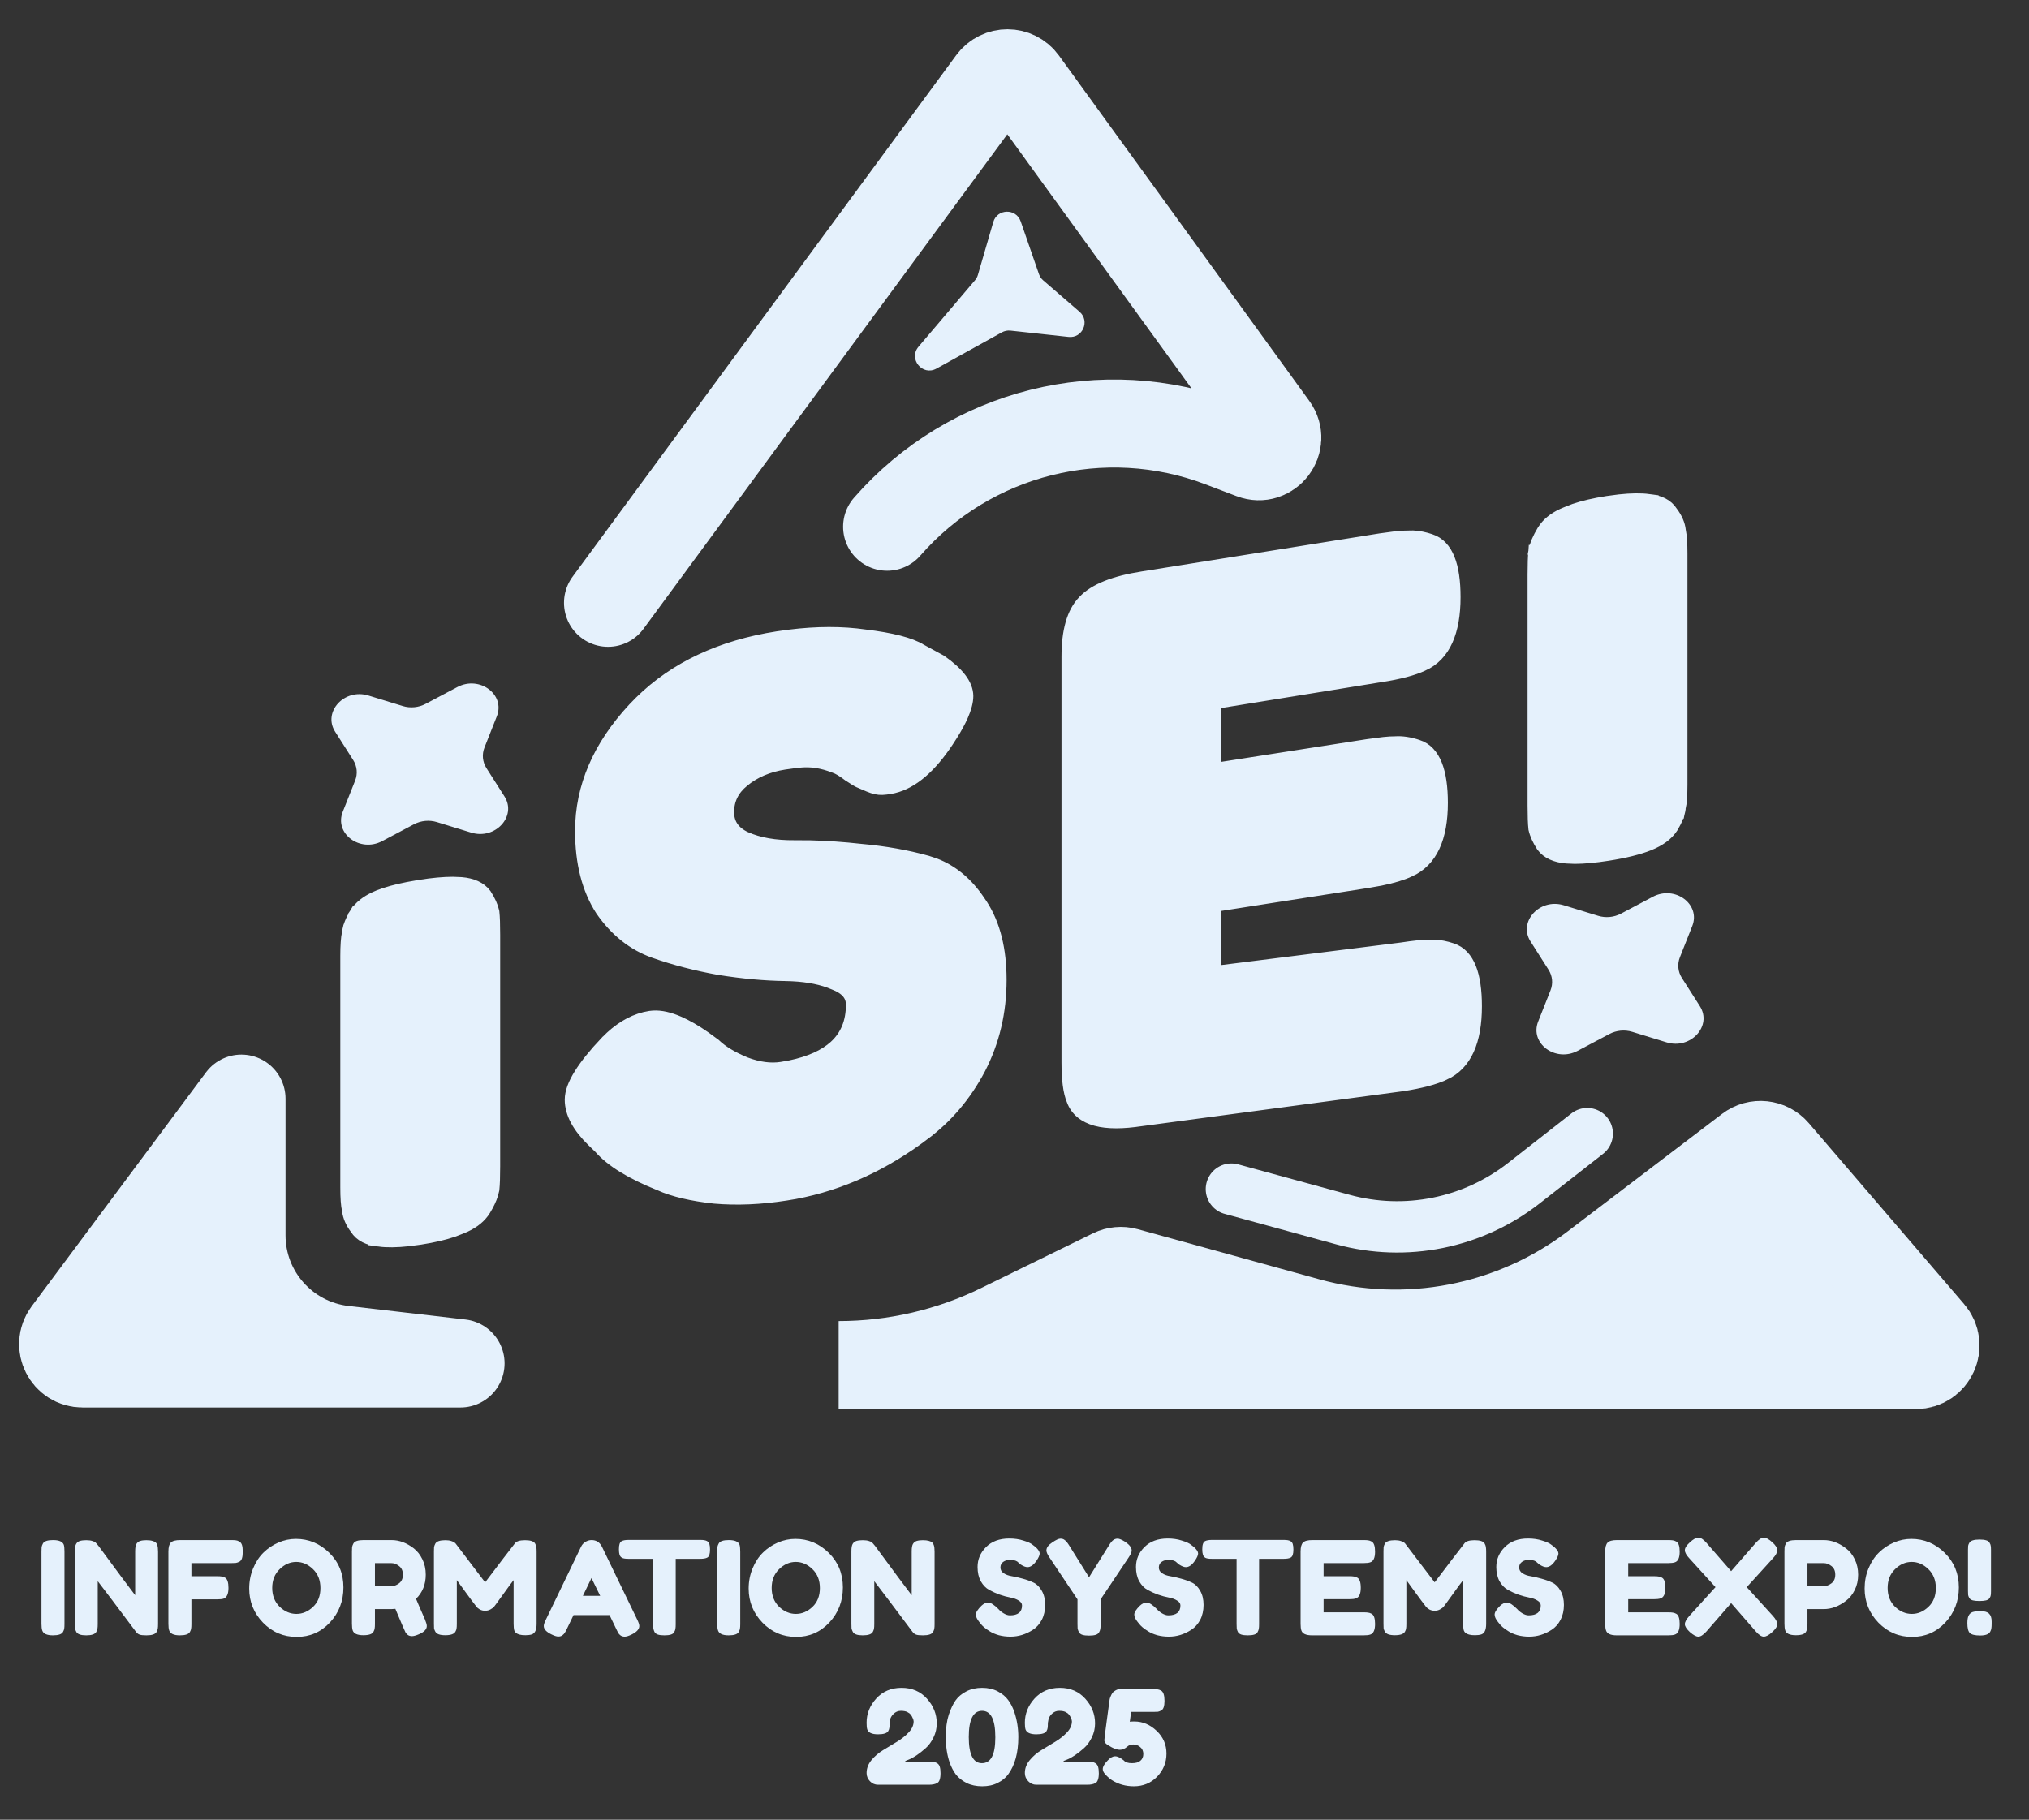
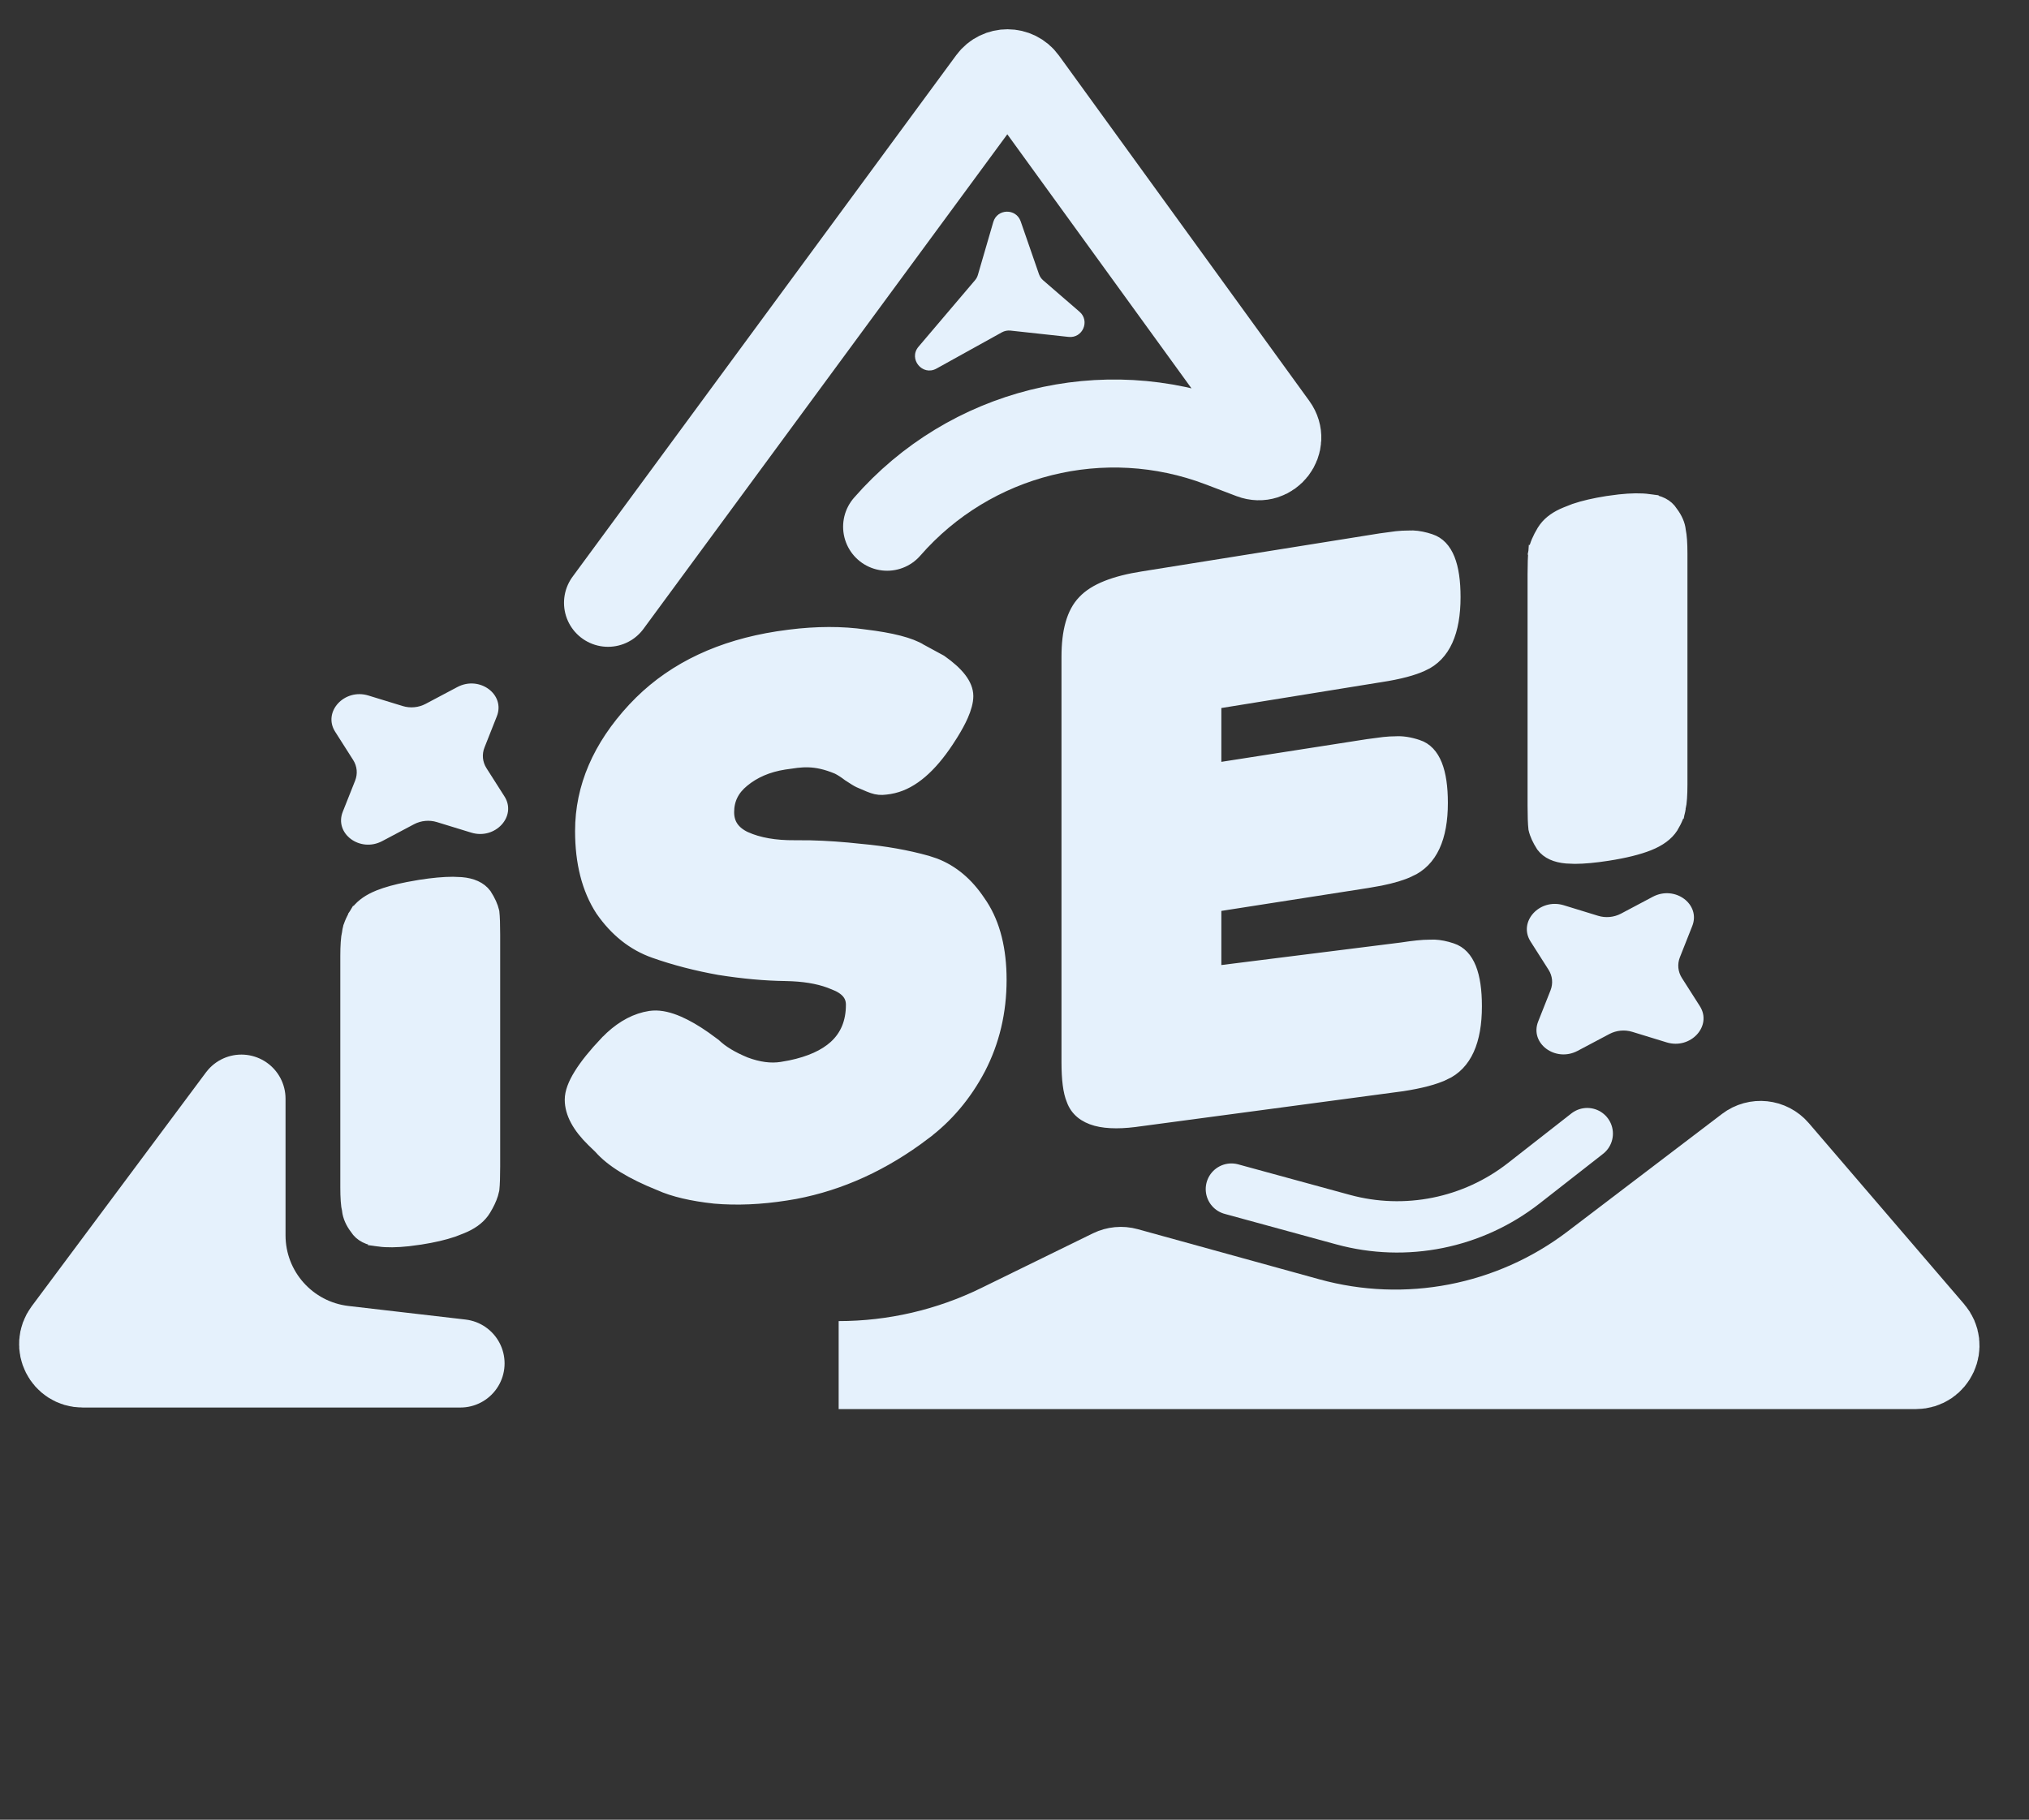
<svg xmlns="http://www.w3.org/2000/svg" width="68" height="61" viewBox="0 0 68 61" fill="none">
  <rect x="0" y="0" width="68" height="61" fill="#333333" stroke="none" />
  <path d="M41.269 39.861L45.012 40.884C47.109 41.457 49.353 41.005 51.066 39.666L53.195 38.001" stroke="#E5F1FC" stroke-width="1.721" stroke-linecap="round" stroke-linejoin="round" />
  <path d="M33.289 7.443C33.42 6.992 34.053 6.976 34.207 7.42L34.821 9.192C34.849 9.272 34.898 9.343 34.962 9.398L36.18 10.451C36.538 10.76 36.283 11.345 35.813 11.294L33.863 11.082C33.765 11.072 33.665 11.092 33.578 11.14L31.384 12.356C30.915 12.616 30.436 12.031 30.783 11.623L32.678 9.392C32.722 9.341 32.754 9.28 32.773 9.215L33.289 7.443Z" fill="#E5F1FC" />
  <path d="M20.377 20.207L33.236 2.723C33.499 2.366 34.035 2.367 34.295 2.727L38.838 8.996L42.687 14.307C43.049 14.807 42.54 15.472 41.963 15.252L40.928 14.858C36.978 13.354 32.509 14.471 29.731 17.657V17.657" stroke="#E5F1FC" stroke-width="2.95" stroke-linecap="round" />
  <path d="M33.53 44.503L37.275 42.669C37.419 42.599 37.583 42.583 37.738 42.626L43.826 44.307C47.141 45.222 50.693 44.537 53.429 42.454L58.605 38.514C58.881 38.303 59.274 38.345 59.5 38.608L64.707 44.677C65.072 45.102 64.77 45.76 64.21 45.76H28.107C29.987 45.76 31.842 45.33 33.53 44.503Z" fill="#E5F1FC" stroke="#E5F1FC" stroke-width="2.95" stroke-linecap="round" />
  <path d="M2.248 44.673L8.09 36.831V41.409C8.09 43.371 9.56 45.021 11.508 45.248L15.431 45.703H2.766C2.235 45.703 1.932 45.099 2.248 44.673Z" fill="#E5F1FC" stroke="#E5F1FC" stroke-width="2.959" stroke-linecap="round" stroke-linejoin="round" />
-   <path d="M1.39 52.01C1.39 51.943 1.392 51.894 1.395 51.862C1.4 51.827 1.415 51.788 1.438 51.744C1.479 51.666 1.592 51.627 1.778 51.627C1.981 51.627 2.102 51.68 2.14 51.788C2.154 51.837 2.161 51.913 2.161 52.014V54.436C2.161 54.506 2.158 54.557 2.153 54.589C2.15 54.62 2.137 54.658 2.113 54.702C2.073 54.78 1.959 54.819 1.774 54.819C1.57 54.819 1.451 54.764 1.416 54.654C1.399 54.608 1.39 54.533 1.39 54.432V52.01ZM4.569 51.762C4.598 51.709 4.641 51.675 4.696 51.657C4.751 51.64 4.819 51.631 4.9 51.631C4.985 51.631 5.051 51.638 5.101 51.653C5.153 51.667 5.191 51.685 5.214 51.705C5.24 51.725 5.259 51.756 5.271 51.797C5.288 51.843 5.297 51.917 5.297 52.019V54.436C5.297 54.506 5.294 54.557 5.288 54.589C5.285 54.62 5.272 54.658 5.249 54.702C5.208 54.78 5.095 54.819 4.909 54.819C4.796 54.819 4.718 54.811 4.674 54.793C4.63 54.776 4.594 54.748 4.565 54.711C3.912 53.839 3.482 53.27 3.276 53.003V54.436C3.276 54.506 3.273 54.557 3.267 54.589C3.264 54.62 3.251 54.658 3.228 54.702C3.187 54.78 3.074 54.819 2.888 54.819C2.708 54.819 2.598 54.78 2.557 54.702C2.534 54.658 2.519 54.619 2.513 54.584C2.511 54.549 2.509 54.499 2.509 54.432V52.001C2.509 51.891 2.522 51.811 2.548 51.762C2.577 51.709 2.619 51.675 2.675 51.657C2.73 51.64 2.801 51.631 2.888 51.631C2.975 51.631 3.043 51.64 3.093 51.657C3.145 51.672 3.181 51.689 3.202 51.709C3.213 51.718 3.247 51.756 3.302 51.823C3.915 52.656 4.324 53.206 4.53 53.474V52.001C4.53 51.891 4.543 51.811 4.569 51.762ZM7.757 51.627C7.824 51.627 7.873 51.63 7.905 51.635C7.94 51.638 7.977 51.651 8.018 51.675C8.062 51.698 8.092 51.737 8.11 51.792C8.127 51.847 8.136 51.921 8.136 52.014C8.136 52.107 8.127 52.181 8.11 52.236C8.092 52.292 8.062 52.331 8.018 52.354C7.975 52.374 7.935 52.387 7.901 52.393C7.869 52.396 7.818 52.398 7.748 52.398H6.415V52.837H7.273C7.343 52.837 7.394 52.84 7.426 52.846C7.461 52.849 7.5 52.862 7.543 52.885C7.619 52.929 7.657 53.044 7.657 53.23C7.657 53.433 7.601 53.553 7.491 53.591C7.445 53.606 7.371 53.613 7.269 53.613H6.415V54.436C6.415 54.506 6.412 54.557 6.406 54.589C6.404 54.62 6.39 54.658 6.367 54.702C6.327 54.78 6.213 54.819 6.027 54.819C5.824 54.819 5.705 54.764 5.67 54.654C5.653 54.608 5.644 54.533 5.644 54.432V52.01C5.644 51.862 5.672 51.762 5.727 51.709C5.782 51.654 5.887 51.627 6.041 51.627H7.757ZM9.916 51.587C10.346 51.587 10.719 51.743 11.036 52.053C11.352 52.364 11.51 52.75 11.51 53.212C11.51 53.671 11.359 54.063 11.057 54.388C10.755 54.711 10.384 54.872 9.942 54.872C9.501 54.872 9.125 54.712 8.814 54.393C8.506 54.073 8.352 53.693 8.352 53.251C8.352 53.01 8.396 52.785 8.483 52.576C8.57 52.364 8.686 52.187 8.831 52.045C8.977 51.902 9.144 51.791 9.332 51.709C9.521 51.628 9.716 51.587 9.916 51.587ZM9.123 53.23C9.123 53.488 9.206 53.699 9.372 53.861C9.54 54.021 9.727 54.101 9.933 54.101C10.14 54.101 10.325 54.022 10.491 53.865C10.657 53.709 10.739 53.498 10.739 53.234C10.739 52.97 10.655 52.758 10.487 52.598C10.321 52.438 10.135 52.358 9.929 52.358C9.723 52.358 9.537 52.44 9.372 52.602C9.206 52.762 9.123 52.971 9.123 53.23ZM14.239 54.279C14.282 54.384 14.304 54.459 14.304 54.506C14.304 54.616 14.214 54.709 14.034 54.785C13.941 54.825 13.866 54.846 13.808 54.846C13.752 54.846 13.706 54.833 13.668 54.806C13.633 54.777 13.607 54.748 13.59 54.719C13.561 54.664 13.447 54.401 13.25 53.931L13.115 53.94H12.566V54.432C12.566 54.499 12.563 54.549 12.557 54.584C12.555 54.616 12.541 54.654 12.518 54.697C12.478 54.776 12.364 54.815 12.178 54.815C11.975 54.815 11.856 54.761 11.821 54.654C11.804 54.605 11.795 54.529 11.795 54.427V52.01C11.795 51.943 11.797 51.894 11.8 51.862C11.805 51.827 11.82 51.788 11.843 51.744C11.884 51.666 11.997 51.627 12.183 51.627H13.124C13.379 51.627 13.628 51.719 13.869 51.905C13.985 51.995 14.081 52.117 14.156 52.271C14.232 52.425 14.269 52.596 14.269 52.785C14.269 53.113 14.16 53.383 13.943 53.595C14.007 53.749 14.105 53.977 14.239 54.279ZM12.566 53.169H13.124C13.208 53.169 13.292 53.137 13.376 53.073C13.461 53.009 13.503 52.913 13.503 52.785C13.503 52.657 13.461 52.562 13.376 52.498C13.292 52.431 13.205 52.398 13.115 52.398H12.566V53.169ZM17.936 51.748C17.96 51.792 17.973 51.831 17.976 51.866C17.981 51.901 17.984 51.952 17.984 52.019V54.436C17.984 54.636 17.929 54.754 17.819 54.789C17.764 54.806 17.694 54.815 17.61 54.815C17.526 54.815 17.459 54.808 17.409 54.793C17.36 54.779 17.322 54.761 17.296 54.741C17.27 54.721 17.25 54.692 17.235 54.654C17.221 54.605 17.213 54.529 17.213 54.427V52.968C17.141 53.058 17.035 53.202 16.895 53.399C16.756 53.594 16.667 53.716 16.63 53.765C16.592 53.815 16.566 53.849 16.551 53.87C16.537 53.887 16.5 53.913 16.442 53.948C16.387 53.98 16.326 53.996 16.259 53.996C16.195 53.996 16.136 53.982 16.081 53.953C16.029 53.921 15.991 53.89 15.967 53.861L15.933 53.813C15.875 53.741 15.76 53.587 15.589 53.352C15.417 53.113 15.324 52.986 15.31 52.968V54.436C15.31 54.503 15.307 54.554 15.301 54.589C15.298 54.62 15.285 54.657 15.262 54.697C15.218 54.776 15.105 54.815 14.922 54.815C14.745 54.815 14.635 54.776 14.591 54.697C14.568 54.657 14.553 54.619 14.547 54.584C14.545 54.549 14.543 54.497 14.543 54.427V52.01C14.543 51.943 14.545 51.894 14.547 51.862C14.553 51.827 14.568 51.788 14.591 51.744C14.635 51.669 14.748 51.631 14.931 51.631C15.009 51.631 15.076 51.641 15.131 51.661C15.189 51.679 15.227 51.698 15.244 51.718L15.271 51.744L16.259 53.042C16.753 52.389 17.083 51.958 17.248 51.748C17.297 51.67 17.414 51.631 17.597 51.631C17.782 51.631 17.896 51.67 17.936 51.748ZM20.176 51.853L21.352 54.284C21.401 54.382 21.426 54.456 21.426 54.506C21.426 54.61 21.342 54.705 21.173 54.789C21.075 54.838 20.996 54.863 20.938 54.863C20.883 54.863 20.837 54.85 20.799 54.824C20.764 54.798 20.738 54.77 20.72 54.741C20.706 54.712 20.684 54.669 20.655 54.61L20.428 54.14H19.222L18.995 54.61C18.966 54.669 18.943 54.711 18.926 54.737C18.911 54.763 18.885 54.79 18.847 54.819C18.812 54.846 18.766 54.859 18.708 54.859C18.653 54.859 18.576 54.834 18.477 54.785C18.309 54.703 18.224 54.61 18.224 54.506C18.224 54.456 18.249 54.382 18.299 54.284L19.474 51.849C19.506 51.782 19.554 51.728 19.618 51.688C19.685 51.647 19.755 51.627 19.827 51.627C19.984 51.627 20.1 51.702 20.176 51.853ZM19.823 52.898L19.535 53.495H20.115L19.823 52.898ZM21.061 51.622H23.483C23.576 51.622 23.644 51.634 23.687 51.657C23.731 51.677 23.76 51.711 23.774 51.757C23.789 51.804 23.796 51.865 23.796 51.94C23.796 52.016 23.789 52.077 23.774 52.123C23.76 52.167 23.735 52.197 23.7 52.215C23.648 52.241 23.574 52.254 23.478 52.254H22.646V54.445C22.646 54.512 22.643 54.561 22.637 54.593C22.635 54.625 22.622 54.663 22.598 54.706C22.578 54.747 22.54 54.776 22.485 54.793C22.43 54.811 22.357 54.819 22.267 54.819C22.177 54.819 22.105 54.811 22.049 54.793C21.997 54.776 21.959 54.747 21.936 54.706C21.916 54.663 21.903 54.625 21.897 54.593C21.894 54.558 21.893 54.507 21.893 54.441V52.254H21.056C20.963 52.254 20.895 52.244 20.852 52.223C20.808 52.2 20.779 52.165 20.764 52.119C20.75 52.072 20.743 52.011 20.743 51.936C20.743 51.86 20.75 51.801 20.764 51.757C20.779 51.711 20.804 51.679 20.838 51.661C20.891 51.635 20.965 51.622 21.061 51.622ZM24.038 52.01C24.038 51.943 24.039 51.894 24.042 51.862C24.048 51.827 24.062 51.788 24.086 51.744C24.126 51.666 24.239 51.627 24.425 51.627C24.629 51.627 24.749 51.68 24.787 51.788C24.801 51.837 24.809 51.913 24.809 52.014V54.436C24.809 54.506 24.806 54.557 24.8 54.589C24.797 54.62 24.784 54.658 24.761 54.702C24.72 54.78 24.607 54.819 24.421 54.819C24.218 54.819 24.099 54.764 24.064 54.654C24.046 54.608 24.038 54.533 24.038 54.432V52.01ZM26.655 51.587C27.085 51.587 27.458 51.743 27.774 52.053C28.091 52.364 28.249 52.75 28.249 53.212C28.249 53.671 28.098 54.063 27.796 54.388C27.494 54.711 27.122 54.872 26.681 54.872C26.24 54.872 25.863 54.712 25.553 54.393C25.245 54.073 25.091 53.693 25.091 53.251C25.091 53.01 25.135 52.785 25.222 52.576C25.309 52.364 25.425 52.187 25.57 52.045C25.715 51.902 25.882 51.791 26.071 51.709C26.26 51.628 26.454 51.587 26.655 51.587ZM25.862 53.23C25.862 53.488 25.945 53.699 26.11 53.861C26.279 54.021 26.466 54.101 26.672 54.101C26.878 54.101 27.064 54.022 27.23 53.865C27.395 53.709 27.478 53.498 27.478 53.234C27.478 52.97 27.394 52.758 27.226 52.598C27.06 52.438 26.874 52.358 26.668 52.358C26.462 52.358 26.276 52.44 26.11 52.602C25.945 52.762 25.862 52.971 25.862 53.23ZM30.594 51.762C30.623 51.709 30.666 51.675 30.721 51.657C30.776 51.64 30.844 51.631 30.925 51.631C31.01 51.631 31.076 51.638 31.126 51.653C31.178 51.667 31.216 51.685 31.239 51.705C31.265 51.725 31.284 51.756 31.296 51.797C31.313 51.843 31.322 51.917 31.322 52.019V54.436C31.322 54.506 31.319 54.557 31.313 54.589C31.31 54.62 31.297 54.658 31.274 54.702C31.233 54.78 31.12 54.819 30.934 54.819C30.821 54.819 30.742 54.811 30.699 54.793C30.655 54.776 30.619 54.748 30.59 54.711C29.937 53.839 29.507 53.27 29.301 53.003V54.436C29.301 54.506 29.298 54.557 29.292 54.589C29.289 54.62 29.276 54.658 29.253 54.702C29.212 54.78 29.099 54.819 28.913 54.819C28.733 54.819 28.622 54.78 28.582 54.702C28.559 54.658 28.544 54.619 28.538 54.584C28.535 54.549 28.534 54.499 28.534 54.432V52.001C28.534 51.891 28.547 51.811 28.573 51.762C28.602 51.709 28.644 51.675 28.7 51.657C28.755 51.64 28.826 51.631 28.913 51.631C29 51.631 29.068 51.64 29.118 51.657C29.17 51.672 29.206 51.689 29.227 51.709C29.238 51.718 29.272 51.756 29.327 51.823C29.939 52.656 30.349 53.206 30.555 53.474V52.001C30.555 51.891 30.568 51.811 30.594 51.762ZM32.819 54.371C32.743 54.278 32.705 54.195 32.705 54.123C32.705 54.047 32.768 53.948 32.893 53.826C32.965 53.757 33.042 53.722 33.124 53.722C33.205 53.722 33.318 53.794 33.463 53.94C33.504 53.989 33.562 54.037 33.638 54.083C33.713 54.127 33.783 54.149 33.847 54.149C34.117 54.149 34.252 54.038 34.252 53.818C34.252 53.751 34.214 53.696 34.139 53.652C34.066 53.606 33.974 53.572 33.864 53.552C33.754 53.532 33.635 53.5 33.507 53.456C33.379 53.41 33.26 53.356 33.15 53.295C33.039 53.234 32.947 53.138 32.871 53.007C32.798 52.874 32.762 52.714 32.762 52.528C32.762 52.273 32.856 52.05 33.045 51.862C33.237 51.67 33.497 51.574 33.825 51.574C33.999 51.574 34.157 51.597 34.3 51.644C34.445 51.688 34.545 51.733 34.6 51.779L34.709 51.862C34.799 51.946 34.844 52.017 34.844 52.075C34.844 52.133 34.809 52.213 34.74 52.315C34.641 52.46 34.539 52.533 34.435 52.533C34.374 52.533 34.298 52.504 34.208 52.446C34.2 52.44 34.182 52.425 34.156 52.402C34.133 52.379 34.111 52.36 34.091 52.345C34.03 52.307 33.951 52.289 33.855 52.289C33.763 52.289 33.684 52.312 33.62 52.358C33.559 52.402 33.529 52.464 33.529 52.546C33.529 52.624 33.565 52.688 33.638 52.737C33.713 52.787 33.806 52.82 33.916 52.837C34.027 52.855 34.147 52.883 34.278 52.92C34.409 52.955 34.529 52.999 34.639 53.051C34.75 53.103 34.841 53.195 34.914 53.325C34.989 53.453 35.027 53.611 35.027 53.8C35.027 53.989 34.989 54.156 34.914 54.301C34.838 54.443 34.74 54.554 34.618 54.632C34.383 54.786 34.131 54.863 33.864 54.863C33.728 54.863 33.598 54.847 33.476 54.815C33.355 54.78 33.256 54.738 33.18 54.689C33.026 54.596 32.919 54.506 32.858 54.419L32.819 54.371ZM37.714 51.688C37.856 51.786 37.927 51.882 37.927 51.975C37.927 52.03 37.894 52.107 37.827 52.206L36.886 53.613V54.445C36.886 54.512 36.883 54.562 36.877 54.597C36.874 54.629 36.861 54.667 36.838 54.711C36.815 54.754 36.776 54.785 36.72 54.802C36.665 54.819 36.591 54.828 36.498 54.828C36.405 54.828 36.331 54.819 36.276 54.802C36.221 54.785 36.182 54.754 36.158 54.711C36.135 54.664 36.121 54.625 36.115 54.593C36.112 54.558 36.111 54.506 36.111 54.436V53.613L35.17 52.206C35.103 52.107 35.069 52.03 35.069 51.975C35.069 51.882 35.133 51.794 35.261 51.709C35.389 51.622 35.48 51.579 35.536 51.579C35.591 51.579 35.634 51.59 35.666 51.614C35.716 51.645 35.768 51.705 35.823 51.792L36.498 52.872L37.173 51.792C37.229 51.705 37.276 51.648 37.317 51.622C37.358 51.593 37.404 51.579 37.457 51.579C37.512 51.579 37.597 51.615 37.714 51.688ZM38.127 54.371C38.052 54.278 38.014 54.195 38.014 54.123C38.014 54.047 38.077 53.948 38.202 53.826C38.274 53.757 38.351 53.722 38.432 53.722C38.514 53.722 38.627 53.794 38.772 53.94C38.813 53.989 38.871 54.037 38.946 54.083C39.022 54.127 39.092 54.149 39.156 54.149C39.425 54.149 39.561 54.038 39.561 53.818C39.561 53.751 39.523 53.696 39.447 53.652C39.375 53.606 39.283 53.572 39.173 53.552C39.062 53.532 38.944 53.5 38.816 53.456C38.688 53.41 38.569 53.356 38.459 53.295C38.348 53.234 38.255 53.138 38.18 53.007C38.107 52.874 38.071 52.714 38.071 52.528C38.071 52.273 38.165 52.05 38.354 51.862C38.546 51.67 38.806 51.574 39.134 51.574C39.308 51.574 39.466 51.597 39.608 51.644C39.754 51.688 39.854 51.733 39.909 51.779L40.018 51.862C40.108 51.946 40.153 52.017 40.153 52.075C40.153 52.133 40.118 52.213 40.048 52.315C39.95 52.46 39.848 52.533 39.743 52.533C39.682 52.533 39.607 52.504 39.517 52.446C39.508 52.44 39.491 52.425 39.465 52.402C39.441 52.379 39.42 52.36 39.399 52.345C39.338 52.307 39.26 52.289 39.164 52.289C39.071 52.289 38.993 52.312 38.929 52.358C38.868 52.402 38.837 52.464 38.837 52.546C38.837 52.624 38.874 52.688 38.946 52.737C39.022 52.787 39.115 52.82 39.225 52.837C39.336 52.855 39.456 52.883 39.587 52.92C39.717 52.955 39.838 52.999 39.948 53.051C40.059 53.103 40.15 53.195 40.223 53.325C40.298 53.453 40.336 53.611 40.336 53.8C40.336 53.989 40.298 54.156 40.223 54.301C40.147 54.443 40.048 54.554 39.926 54.632C39.691 54.786 39.44 54.863 39.173 54.863C39.036 54.863 38.907 54.847 38.785 54.815C38.663 54.78 38.565 54.738 38.489 54.689C38.335 54.596 38.228 54.506 38.167 54.419L38.127 54.371ZM40.611 51.622H43.033C43.126 51.622 43.194 51.634 43.238 51.657C43.281 51.677 43.31 51.711 43.325 51.757C43.34 51.804 43.347 51.865 43.347 51.94C43.347 52.016 43.34 52.077 43.325 52.123C43.31 52.167 43.286 52.197 43.251 52.215C43.199 52.241 43.125 52.254 43.029 52.254H42.197V54.445C42.197 54.512 42.194 54.561 42.188 54.593C42.185 54.625 42.172 54.663 42.149 54.706C42.129 54.747 42.091 54.776 42.036 54.793C41.98 54.811 41.908 54.819 41.818 54.819C41.728 54.819 41.655 54.811 41.6 54.793C41.548 54.776 41.51 54.747 41.487 54.706C41.466 54.663 41.453 54.625 41.448 54.593C41.445 54.558 41.443 54.507 41.443 54.441V52.254H40.607C40.514 52.254 40.446 52.244 40.402 52.223C40.359 52.2 40.33 52.165 40.315 52.119C40.3 52.072 40.293 52.011 40.293 51.936C40.293 51.86 40.3 51.801 40.315 51.757C40.33 51.711 40.354 51.679 40.389 51.661C40.441 51.635 40.515 51.622 40.611 51.622ZM44.359 54.048H45.701C45.768 54.048 45.817 54.051 45.849 54.057C45.884 54.06 45.923 54.073 45.967 54.096C46.045 54.137 46.084 54.25 46.084 54.436C46.084 54.639 46.031 54.758 45.923 54.793C45.874 54.811 45.798 54.819 45.697 54.819H43.972C43.768 54.819 43.649 54.764 43.614 54.654C43.597 54.608 43.588 54.533 43.588 54.432V52.01C43.588 51.862 43.616 51.762 43.671 51.709C43.726 51.654 43.831 51.627 43.985 51.627H45.701C45.768 51.627 45.817 51.63 45.849 51.635C45.884 51.638 45.923 51.651 45.967 51.675C46.045 51.715 46.084 51.828 46.084 52.014C46.084 52.218 46.031 52.337 45.923 52.371C45.874 52.389 45.798 52.398 45.697 52.398H44.359V52.837H45.222C45.288 52.837 45.338 52.84 45.37 52.846C45.405 52.849 45.444 52.862 45.487 52.885C45.566 52.926 45.605 53.039 45.605 53.225C45.605 53.428 45.55 53.547 45.44 53.582C45.39 53.6 45.315 53.608 45.213 53.608H44.359V54.048ZM49.759 51.748C49.782 51.792 49.796 51.831 49.798 51.866C49.804 51.901 49.807 51.952 49.807 52.019V54.436C49.807 54.636 49.752 54.754 49.642 54.789C49.587 54.806 49.517 54.815 49.433 54.815C49.348 54.815 49.282 54.808 49.232 54.793C49.183 54.779 49.145 54.761 49.119 54.741C49.093 54.721 49.072 54.692 49.058 54.654C49.043 54.605 49.036 54.529 49.036 54.427V52.968C48.964 53.058 48.858 53.202 48.718 53.399C48.579 53.594 48.49 53.716 48.453 53.765C48.415 53.815 48.389 53.849 48.374 53.87C48.36 53.887 48.323 53.913 48.265 53.948C48.21 53.98 48.149 53.996 48.082 53.996C48.018 53.996 47.959 53.982 47.904 53.953C47.851 53.921 47.814 53.89 47.79 53.861L47.755 53.813C47.697 53.741 47.583 53.587 47.411 53.352C47.24 53.113 47.147 52.986 47.133 52.968V54.436C47.133 54.503 47.13 54.554 47.124 54.589C47.121 54.62 47.108 54.657 47.085 54.697C47.041 54.776 46.928 54.815 46.745 54.815C46.568 54.815 46.458 54.776 46.414 54.697C46.391 54.657 46.376 54.619 46.37 54.584C46.367 54.549 46.366 54.497 46.366 54.427V52.01C46.366 51.943 46.367 51.894 46.37 51.862C46.376 51.827 46.391 51.788 46.414 51.744C46.458 51.669 46.571 51.631 46.754 51.631C46.832 51.631 46.899 51.641 46.954 51.661C47.012 51.679 47.05 51.698 47.067 51.718L47.093 51.744L48.082 53.042C48.576 52.389 48.906 51.958 49.071 51.748C49.12 51.67 49.236 51.631 49.419 51.631C49.605 51.631 49.719 51.67 49.759 51.748ZM50.204 54.371C50.129 54.278 50.091 54.195 50.091 54.123C50.091 54.047 50.153 53.948 50.278 53.826C50.351 53.757 50.428 53.722 50.509 53.722C50.59 53.722 50.703 53.794 50.849 53.94C50.889 53.989 50.947 54.037 51.023 54.083C51.099 54.127 51.168 54.149 51.232 54.149C51.502 54.149 51.637 54.038 51.637 53.818C51.637 53.751 51.599 53.696 51.524 53.652C51.451 53.606 51.36 53.572 51.249 53.552C51.139 53.532 51.02 53.5 50.892 53.456C50.764 53.41 50.645 53.356 50.535 53.295C50.425 53.234 50.332 53.138 50.256 53.007C50.184 52.874 50.147 52.714 50.147 52.528C50.147 52.273 50.242 52.05 50.431 51.862C50.622 51.67 50.882 51.574 51.21 51.574C51.385 51.574 51.543 51.597 51.685 51.644C51.83 51.688 51.931 51.733 51.986 51.779L52.094 51.862C52.185 51.946 52.23 52.017 52.23 52.075C52.23 52.133 52.195 52.213 52.125 52.315C52.026 52.46 51.925 52.533 51.82 52.533C51.759 52.533 51.684 52.504 51.594 52.446C51.585 52.44 51.568 52.425 51.541 52.402C51.518 52.379 51.496 52.36 51.476 52.345C51.415 52.307 51.337 52.289 51.241 52.289C51.148 52.289 51.069 52.312 51.006 52.358C50.945 52.402 50.914 52.464 50.914 52.546C50.914 52.624 50.95 52.688 51.023 52.737C51.099 52.787 51.191 52.82 51.302 52.837C51.412 52.855 51.533 52.883 51.663 52.92C51.794 52.955 51.914 52.999 52.025 53.051C52.135 53.103 52.227 53.195 52.299 53.325C52.375 53.453 52.413 53.611 52.413 53.8C52.413 53.989 52.375 54.156 52.299 54.301C52.224 54.443 52.125 54.554 52.003 54.632C51.768 54.786 51.517 54.863 51.249 54.863C51.113 54.863 50.984 54.847 50.862 54.815C50.74 54.78 50.641 54.738 50.566 54.689C50.412 54.596 50.304 54.506 50.243 54.419L50.204 54.371ZM54.568 54.048H55.91C55.977 54.048 56.026 54.051 56.058 54.057C56.093 54.06 56.132 54.073 56.176 54.096C56.254 54.137 56.293 54.25 56.293 54.436C56.293 54.639 56.24 54.758 56.132 54.793C56.083 54.811 56.007 54.819 55.906 54.819H54.181C53.977 54.819 53.858 54.764 53.824 54.654C53.806 54.608 53.797 54.533 53.797 54.432V52.01C53.797 51.862 53.825 51.762 53.88 51.709C53.935 51.654 54.04 51.627 54.194 51.627H55.91C55.977 51.627 56.026 51.63 56.058 51.635C56.093 51.638 56.132 51.651 56.176 51.675C56.254 51.715 56.293 51.828 56.293 52.014C56.293 52.218 56.24 52.337 56.132 52.371C56.083 52.389 56.007 52.398 55.906 52.398H54.568V52.837H55.431C55.498 52.837 55.547 52.84 55.579 52.846C55.614 52.849 55.653 52.862 55.697 52.885C55.775 52.926 55.814 53.039 55.814 53.225C55.814 53.428 55.759 53.547 55.649 53.582C55.599 53.6 55.524 53.608 55.422 53.608H54.568V54.048ZM58.54 53.203L59.415 54.166C59.514 54.276 59.563 54.369 59.563 54.445C59.563 54.52 59.507 54.609 59.393 54.711C59.283 54.812 59.189 54.863 59.11 54.863C59.035 54.863 58.946 54.805 58.845 54.689L58.017 53.739L57.189 54.689C57.085 54.805 56.995 54.863 56.919 54.863C56.847 54.863 56.752 54.812 56.636 54.711C56.523 54.606 56.466 54.517 56.466 54.445C56.466 54.372 56.517 54.279 56.619 54.166L57.494 53.203L56.619 52.241C56.517 52.133 56.466 52.042 56.466 51.966C56.466 51.891 56.523 51.802 56.636 51.701C56.749 51.596 56.844 51.544 56.919 51.544C56.998 51.544 57.088 51.602 57.189 51.718L58.017 52.668L58.845 51.718C58.949 51.602 59.038 51.544 59.11 51.544C59.186 51.544 59.28 51.595 59.393 51.696C59.507 51.798 59.563 51.888 59.563 51.966C59.563 52.045 59.514 52.136 59.415 52.241L58.54 53.203ZM62.16 52.271C62.236 52.425 62.274 52.596 62.274 52.785C62.274 52.974 62.236 53.145 62.16 53.299C62.085 53.45 61.988 53.571 61.868 53.661C61.627 53.847 61.378 53.94 61.119 53.94H60.575V54.432C60.575 54.499 60.572 54.549 60.566 54.584C60.563 54.616 60.55 54.654 60.527 54.697C60.486 54.776 60.373 54.815 60.187 54.815C59.984 54.815 59.865 54.761 59.83 54.654C59.812 54.605 59.804 54.529 59.804 54.427V52.01C59.804 51.943 59.805 51.894 59.808 51.862C59.814 51.827 59.828 51.788 59.852 51.744C59.892 51.666 60.006 51.627 60.191 51.627H61.124C61.379 51.627 61.627 51.719 61.868 51.905C61.988 51.995 62.085 52.117 62.16 52.271ZM61.124 53.169C61.211 53.169 61.296 53.137 61.381 53.073C61.465 53.009 61.507 52.913 61.507 52.785C61.507 52.657 61.465 52.562 61.381 52.498C61.296 52.431 61.209 52.398 61.119 52.398H60.575V53.169H61.124ZM64.055 51.587C64.484 51.587 64.857 51.743 65.174 52.053C65.49 52.364 65.649 52.75 65.649 53.212C65.649 53.671 65.498 54.063 65.196 54.388C64.894 54.711 64.522 54.872 64.081 54.872C63.639 54.872 63.263 54.712 62.952 54.393C62.645 54.073 62.491 53.693 62.491 53.251C62.491 53.01 62.534 52.785 62.621 52.576C62.709 52.364 62.825 52.187 62.97 52.045C63.115 51.902 63.282 51.791 63.471 51.709C63.66 51.628 63.854 51.587 64.055 51.587ZM63.262 53.23C63.262 53.488 63.344 53.699 63.51 53.861C63.678 54.021 63.866 54.101 64.072 54.101C64.278 54.101 64.464 54.022 64.629 53.865C64.795 53.709 64.878 53.498 64.878 53.234C64.878 52.97 64.793 52.758 64.625 52.598C64.46 52.438 64.274 52.358 64.067 52.358C63.861 52.358 63.675 52.44 63.51 52.602C63.344 52.762 63.262 52.971 63.262 53.23ZM65.977 54.157C66.006 54.099 66.05 54.06 66.108 54.04C66.169 54.019 66.262 54.009 66.387 54.009C66.514 54.009 66.606 54.037 66.661 54.092C66.719 54.147 66.748 54.234 66.748 54.353V54.423C66.748 54.493 66.745 54.545 66.739 54.58C66.737 54.612 66.723 54.651 66.7 54.697C66.654 54.782 66.542 54.824 66.365 54.824C66.191 54.824 66.074 54.796 66.016 54.741C65.961 54.683 65.934 54.573 65.934 54.41C65.934 54.297 65.948 54.212 65.977 54.157ZM66.561 53.648C66.506 53.662 66.432 53.669 66.339 53.669C66.246 53.669 66.172 53.662 66.117 53.648C66.061 53.633 66.022 53.607 65.999 53.569C65.979 53.532 65.966 53.498 65.96 53.469C65.957 53.44 65.955 53.395 65.955 53.334V51.953C65.955 51.892 65.957 51.847 65.96 51.818C65.966 51.786 65.98 51.751 66.003 51.714C66.026 51.676 66.066 51.65 66.121 51.635C66.176 51.618 66.25 51.609 66.343 51.609C66.436 51.609 66.51 51.618 66.565 51.635C66.62 51.65 66.658 51.677 66.678 51.718C66.702 51.756 66.715 51.791 66.718 51.823C66.723 51.852 66.726 51.897 66.726 51.958V53.338C66.726 53.399 66.723 53.444 66.718 53.474C66.715 53.502 66.702 53.536 66.678 53.574C66.655 53.608 66.616 53.633 66.561 53.648ZM31.138 59.053C31.257 59.053 31.341 59.067 31.391 59.096C31.443 59.123 31.478 59.165 31.495 59.223C31.513 59.278 31.521 59.352 31.521 59.445C31.521 59.535 31.511 59.608 31.491 59.663C31.474 59.718 31.443 59.756 31.399 59.776C31.336 59.811 31.245 59.828 31.129 59.828H29.426C29.322 59.828 29.232 59.789 29.156 59.711C29.081 59.632 29.043 59.541 29.043 59.436C29.043 59.279 29.097 59.136 29.204 59.005C29.314 58.871 29.447 58.758 29.6 58.665C29.754 58.569 29.908 58.476 30.062 58.386C30.216 58.293 30.347 58.189 30.454 58.073C30.565 57.957 30.62 57.833 30.62 57.703C30.62 57.676 30.61 57.64 30.589 57.594C30.569 57.544 30.546 57.505 30.52 57.476C30.496 57.444 30.459 57.415 30.406 57.389C30.354 57.363 30.281 57.35 30.189 57.35C30.096 57.35 30.014 57.385 29.945 57.454C29.878 57.521 29.84 57.588 29.831 57.655L29.814 57.755V57.781C29.814 57.845 29.811 57.893 29.805 57.925C29.802 57.957 29.789 57.993 29.766 58.033C29.722 58.103 29.609 58.138 29.426 58.138C29.223 58.138 29.102 58.083 29.065 57.972C29.05 57.926 29.043 57.852 29.043 57.75C29.043 57.448 29.15 57.178 29.365 56.94C29.583 56.699 29.866 56.579 30.215 56.579C30.566 56.579 30.851 56.701 31.068 56.945C31.286 57.186 31.395 57.462 31.395 57.772C31.395 57.938 31.359 58.094 31.286 58.243C31.214 58.391 31.127 58.51 31.025 58.6C30.81 58.791 30.618 58.921 30.45 58.987L30.341 59.031V59.053H31.138ZM32.028 56.997C32.112 56.878 32.23 56.779 32.381 56.701C32.535 56.619 32.712 56.579 32.913 56.579C33.113 56.579 33.287 56.618 33.435 56.696C33.586 56.775 33.704 56.872 33.788 56.988C33.875 57.104 33.945 57.241 33.997 57.398C34.084 57.659 34.128 57.936 34.128 58.23C34.128 58.755 34.015 59.172 33.788 59.48C33.704 59.596 33.586 59.692 33.435 59.767C33.287 59.843 33.114 59.88 32.917 59.88C32.719 59.88 32.544 59.843 32.39 59.767C32.239 59.689 32.12 59.593 32.033 59.48C31.948 59.366 31.879 59.231 31.824 59.075C31.739 58.825 31.697 58.542 31.697 58.225C31.697 57.935 31.731 57.687 31.797 57.48C31.867 57.274 31.944 57.113 32.028 56.997ZM32.908 59.105C33.207 59.105 33.357 58.821 33.357 58.251V58.225C33.357 57.642 33.209 57.35 32.913 57.35C32.616 57.35 32.468 57.643 32.468 58.23C32.468 58.813 32.615 59.105 32.908 59.105ZM36.443 59.053C36.562 59.053 36.646 59.067 36.695 59.096C36.748 59.123 36.782 59.165 36.8 59.223C36.817 59.278 36.826 59.352 36.826 59.445C36.826 59.535 36.816 59.608 36.795 59.663C36.778 59.718 36.748 59.756 36.704 59.776C36.64 59.811 36.55 59.828 36.434 59.828H34.731C34.626 59.828 34.536 59.789 34.461 59.711C34.385 59.632 34.347 59.541 34.347 59.436C34.347 59.279 34.401 59.136 34.509 59.005C34.619 58.871 34.751 58.758 34.905 58.665C35.059 58.569 35.213 58.476 35.367 58.386C35.521 58.293 35.651 58.189 35.759 58.073C35.869 57.957 35.924 57.833 35.924 57.703C35.924 57.676 35.914 57.64 35.894 57.594C35.873 57.544 35.85 57.505 35.824 57.476C35.801 57.444 35.763 57.415 35.711 57.389C35.658 57.363 35.586 57.35 35.493 57.35C35.4 57.35 35.319 57.385 35.249 57.454C35.182 57.521 35.145 57.588 35.136 57.655L35.118 57.755V57.781C35.118 57.845 35.115 57.893 35.11 57.925C35.107 57.957 35.094 57.993 35.071 58.033C35.027 58.103 34.914 58.138 34.731 58.138C34.528 58.138 34.407 58.083 34.369 57.972C34.355 57.926 34.347 57.852 34.347 57.75C34.347 57.448 34.455 57.178 34.67 56.94C34.888 56.699 35.171 56.579 35.519 56.579C35.87 56.579 36.155 56.701 36.373 56.945C36.591 57.186 36.7 57.462 36.7 57.772C36.7 57.938 36.663 58.094 36.591 58.243C36.518 58.391 36.431 58.51 36.329 58.6C36.114 58.791 35.923 58.921 35.754 58.987L35.645 59.031V59.053H36.443ZM37.572 56.618L38.234 56.622H38.644C38.714 56.622 38.764 56.625 38.796 56.631C38.828 56.634 38.866 56.647 38.91 56.67C38.988 56.711 39.027 56.827 39.027 57.019C39.027 57.193 38.991 57.299 38.918 57.337C38.878 57.36 38.841 57.374 38.809 57.38C38.781 57.383 38.734 57.385 38.67 57.385H37.908C37.902 57.419 37.888 57.53 37.864 57.716C37.896 57.71 37.947 57.707 38.017 57.707C38.293 57.707 38.541 57.811 38.762 58.02C38.982 58.227 39.093 58.481 39.093 58.783C39.093 59.082 38.988 59.34 38.779 59.558C38.57 59.773 38.31 59.88 37.999 59.88C37.729 59.88 37.485 59.812 37.267 59.676C37.218 59.644 37.182 59.616 37.159 59.593L37.124 59.562C37.013 59.467 36.958 59.38 36.958 59.301C36.958 59.223 37.012 59.128 37.119 59.018C37.206 58.922 37.291 58.874 37.372 58.874C37.453 58.874 37.551 58.921 37.664 59.014C37.716 59.075 37.806 59.105 37.934 59.105C38.065 59.105 38.16 59.078 38.221 59.022C38.285 58.967 38.317 58.892 38.317 58.796C38.317 58.697 38.282 58.62 38.213 58.565C38.146 58.507 38.069 58.478 37.982 58.478C37.895 58.478 37.825 58.504 37.773 58.556C37.694 58.623 37.614 58.656 37.533 58.656C37.455 58.656 37.363 58.629 37.259 58.574C37.157 58.519 37.09 58.475 37.058 58.443C37.026 58.408 37.011 58.372 37.011 58.334C37.011 58.296 37.039 58.063 37.098 57.633C37.156 57.203 37.186 56.979 37.189 56.962C37.192 56.945 37.202 56.914 37.22 56.87C37.237 56.827 37.257 56.788 37.281 56.753C37.307 56.718 37.344 56.688 37.394 56.661C37.446 56.632 37.506 56.618 37.572 56.618Z" fill="#E5F1FC" />
  <path d="M26.453 21.271C27.372 21.156 28.22 21.154 28.995 21.266H28.994C29.879 21.373 30.521 21.532 30.89 21.761H30.889L31.546 22.118L31.554 22.123L31.562 22.128C31.844 22.327 32.064 22.524 32.215 22.72C32.366 22.916 32.454 23.122 32.455 23.332C32.455 23.528 32.392 23.755 32.282 24.005C32.198 24.195 32.084 24.404 31.942 24.633L31.79 24.869C31.218 25.733 30.608 26.272 29.953 26.427L29.821 26.454C29.633 26.483 29.504 26.497 29.347 26.461C29.204 26.429 29.039 26.354 28.773 26.238L28.771 26.237C28.704 26.206 28.587 26.133 28.43 26.029L28.42 26.023C28.285 25.92 28.162 25.84 28.05 25.784C27.669 25.625 27.372 25.567 27.105 25.558C26.969 25.553 26.839 25.561 26.706 25.576L26.29 25.634C25.749 25.719 25.299 25.913 24.936 26.213L24.935 26.214C24.6 26.487 24.439 26.821 24.439 27.225C24.439 27.416 24.486 27.575 24.576 27.706C24.665 27.838 24.805 27.953 25.003 28.047H25.004C25.437 28.24 25.978 28.337 26.634 28.331L27.156 28.334C27.689 28.347 28.256 28.386 28.858 28.453H28.857C29.661 28.525 30.405 28.657 31.087 28.848L31.349 28.935C31.946 29.165 32.446 29.587 32.849 30.191L32.937 30.321C33.363 30.984 33.57 31.83 33.57 32.845C33.57 33.93 33.334 34.929 32.861 35.841V35.842C32.39 36.733 31.772 37.465 31.008 38.037L31.009 38.038C29.647 39.071 28.195 39.737 26.653 40.029L26.343 40.081C25.5 40.213 24.7 40.248 23.942 40.183L23.938 40.182C23.185 40.101 22.565 39.957 22.083 39.742V39.741C21.148 39.366 20.47 38.955 20.072 38.499L19.832 38.267C19.358 37.803 19.092 37.335 19.092 36.863C19.092 36.605 19.206 36.314 19.403 35.998C19.601 35.678 19.894 35.314 20.279 34.908H20.28L20.454 34.737C20.866 34.359 21.307 34.126 21.78 34.052L21.891 34.041C22.154 34.025 22.445 34.094 22.76 34.231C23.031 34.349 23.328 34.52 23.648 34.744L23.976 34.984L23.984 34.99L23.99 34.996C24.217 35.214 24.55 35.418 24.997 35.602C25.437 35.767 25.831 35.816 26.186 35.761L26.478 35.709C27.134 35.573 27.621 35.349 27.953 35.048C28.325 34.709 28.515 34.259 28.515 33.68C28.515 33.529 28.47 33.405 28.381 33.299C28.29 33.191 28.145 33.092 27.932 33.012L27.924 33.009C27.56 32.852 27.106 32.756 26.557 32.729L26.316 32.721C25.634 32.712 24.901 32.645 24.116 32.521H24.112C23.325 32.38 22.591 32.19 21.91 31.949C21.2 31.698 20.607 31.224 20.13 30.538L20.127 30.534C19.663 29.819 19.438 28.923 19.438 27.857C19.438 26.373 20.033 24.997 21.206 23.733L21.436 23.497C22.608 22.345 24.151 21.624 26.053 21.327L26.453 21.271ZM47.356 17.947C47.544 17.955 47.744 17.995 47.955 18.066H47.953C48.251 18.162 48.46 18.395 48.592 18.725C48.723 19.052 48.784 19.487 48.784 20.018C48.784 21.182 48.449 21.989 47.705 22.328L47.703 22.327C47.38 22.481 46.903 22.606 46.282 22.703L46.281 22.702L40.767 23.594V25.731L45.832 24.941L46.372 24.87C46.527 24.854 46.658 24.846 46.762 24.847H46.761C46.997 24.831 47.253 24.872 47.527 24.963H47.528C47.826 25.059 48.035 25.293 48.167 25.623C48.298 25.951 48.359 26.385 48.359 26.916C48.359 28.083 48.014 28.89 47.252 29.23L47.251 29.229C47.01 29.345 46.681 29.443 46.271 29.526L45.83 29.604L40.767 30.394V32.537L46.979 31.757C47.375 31.696 47.681 31.664 47.889 31.665L48.073 31.662C48.261 31.67 48.461 31.71 48.671 31.781H48.67C48.968 31.877 49.177 32.11 49.309 32.441C49.439 32.768 49.5 33.202 49.5 33.733C49.5 34.897 49.165 35.704 48.421 36.042L48.42 36.041C48.097 36.196 47.62 36.321 46.998 36.417H46.995L38.262 37.585L38.261 37.584C37.634 37.682 37.118 37.685 36.724 37.579C36.322 37.469 36.037 37.243 35.909 36.888V36.887C35.791 36.609 35.74 36.176 35.74 35.61V22.01C35.74 21.165 35.909 20.521 36.29 20.128C36.667 19.725 37.351 19.465 38.293 19.318L46.256 18.044H46.257L46.797 17.971C46.945 17.956 47.07 17.949 47.172 17.95L47.356 17.947ZM55.263 16.726L55.262 16.727C55.619 16.759 55.901 16.889 56.062 17.148H56.063C56.216 17.354 56.312 17.565 56.333 17.779C56.37 17.955 56.388 18.214 56.388 18.546V26.3C56.388 26.645 56.37 26.914 56.331 27.1L56.33 27.099C56.306 27.296 56.215 27.515 56.072 27.752L56.07 27.756C55.904 28.012 55.631 28.205 55.276 28.347C54.923 28.488 54.458 28.602 53.886 28.691C53.457 28.758 53.088 28.792 52.78 28.793L52.493 28.781C52.13 28.749 51.839 28.628 51.659 28.387L51.652 28.377C51.522 28.175 51.432 27.982 51.391 27.799L51.389 27.791L51.388 27.781C51.369 27.611 51.36 27.352 51.36 27.009V19.255C51.36 18.912 51.369 18.65 51.388 18.475L51.389 18.461L51.551 18.493L51.39 18.461C51.43 18.251 51.529 18.023 51.676 17.779L51.743 17.68C51.909 17.457 52.155 17.287 52.466 17.162L52.753 17.049C53.061 16.944 53.432 16.859 53.862 16.791L54.272 16.737C54.662 16.695 54.994 16.69 55.263 16.726Z" fill="#E5F1FC" stroke="#E5F1FC" stroke-width="0.33" />
  <path d="M55.391 30.062C56.135 29.667 57.004 30.312 56.714 31.043L56.3 32.089C56.209 32.319 56.233 32.571 56.365 32.78L56.969 33.728C57.392 34.392 56.661 35.189 55.855 34.942L54.704 34.589C54.451 34.511 54.171 34.538 53.937 34.662L52.873 35.226C52.129 35.62 51.26 34.976 51.55 34.244L51.964 33.199C52.055 32.969 52.031 32.716 51.898 32.508L51.294 31.559C50.872 30.895 51.603 30.099 52.409 30.346L53.559 30.699C53.813 30.777 54.093 30.75 54.327 30.626L55.391 30.062Z" fill="#E5F1FC" />
  <path d="M12.695 41.622L12.696 41.621C12.34 41.589 12.058 41.459 11.896 41.2H11.895C11.746 41.001 11.654 40.796 11.629 40.588H11.628C11.588 40.412 11.57 40.146 11.57 39.802V32.048C11.57 31.703 11.588 31.433 11.627 31.247L11.629 31.248C11.653 31.052 11.743 30.834 11.886 30.597L11.889 30.592L12.027 30.682L11.889 30.592C12.035 30.369 12.261 30.192 12.553 30.057L12.682 30.001C12.947 29.896 13.274 29.806 13.663 29.73L14.072 29.657C14.501 29.59 14.871 29.556 15.178 29.556L15.466 29.568C15.828 29.599 16.12 29.72 16.3 29.961L16.306 29.971C16.437 30.174 16.526 30.367 16.567 30.549L16.569 30.558L16.571 30.568C16.59 30.737 16.598 30.996 16.598 31.339V39.093C16.598 39.437 16.59 39.698 16.571 39.873L16.569 39.887L16.528 40.048C16.477 40.212 16.393 40.387 16.282 40.57L16.216 40.668C16.049 40.891 15.803 41.062 15.492 41.187L15.205 41.299C14.897 41.404 14.527 41.49 14.097 41.557L13.686 41.612C13.296 41.654 12.964 41.659 12.695 41.622Z" fill="#E5F1FC" stroke="#E5F1FC" stroke-width="0.33" />
  <path d="M12.81 28.195C12.066 28.589 11.197 27.945 11.487 27.213L11.902 26.168C11.993 25.938 11.969 25.686 11.836 25.477L11.232 24.528C10.809 23.865 11.54 23.068 12.346 23.315L13.497 23.668C13.75 23.746 14.03 23.719 14.264 23.595L15.328 23.031C16.073 22.637 16.941 23.281 16.651 24.012L16.237 25.058C16.146 25.288 16.17 25.54 16.303 25.749L16.907 26.698C17.33 27.361 16.598 28.158 15.793 27.911L14.642 27.558C14.389 27.48 14.108 27.507 13.874 27.631L12.81 28.195Z" fill="#E5F1FC" />
</svg>